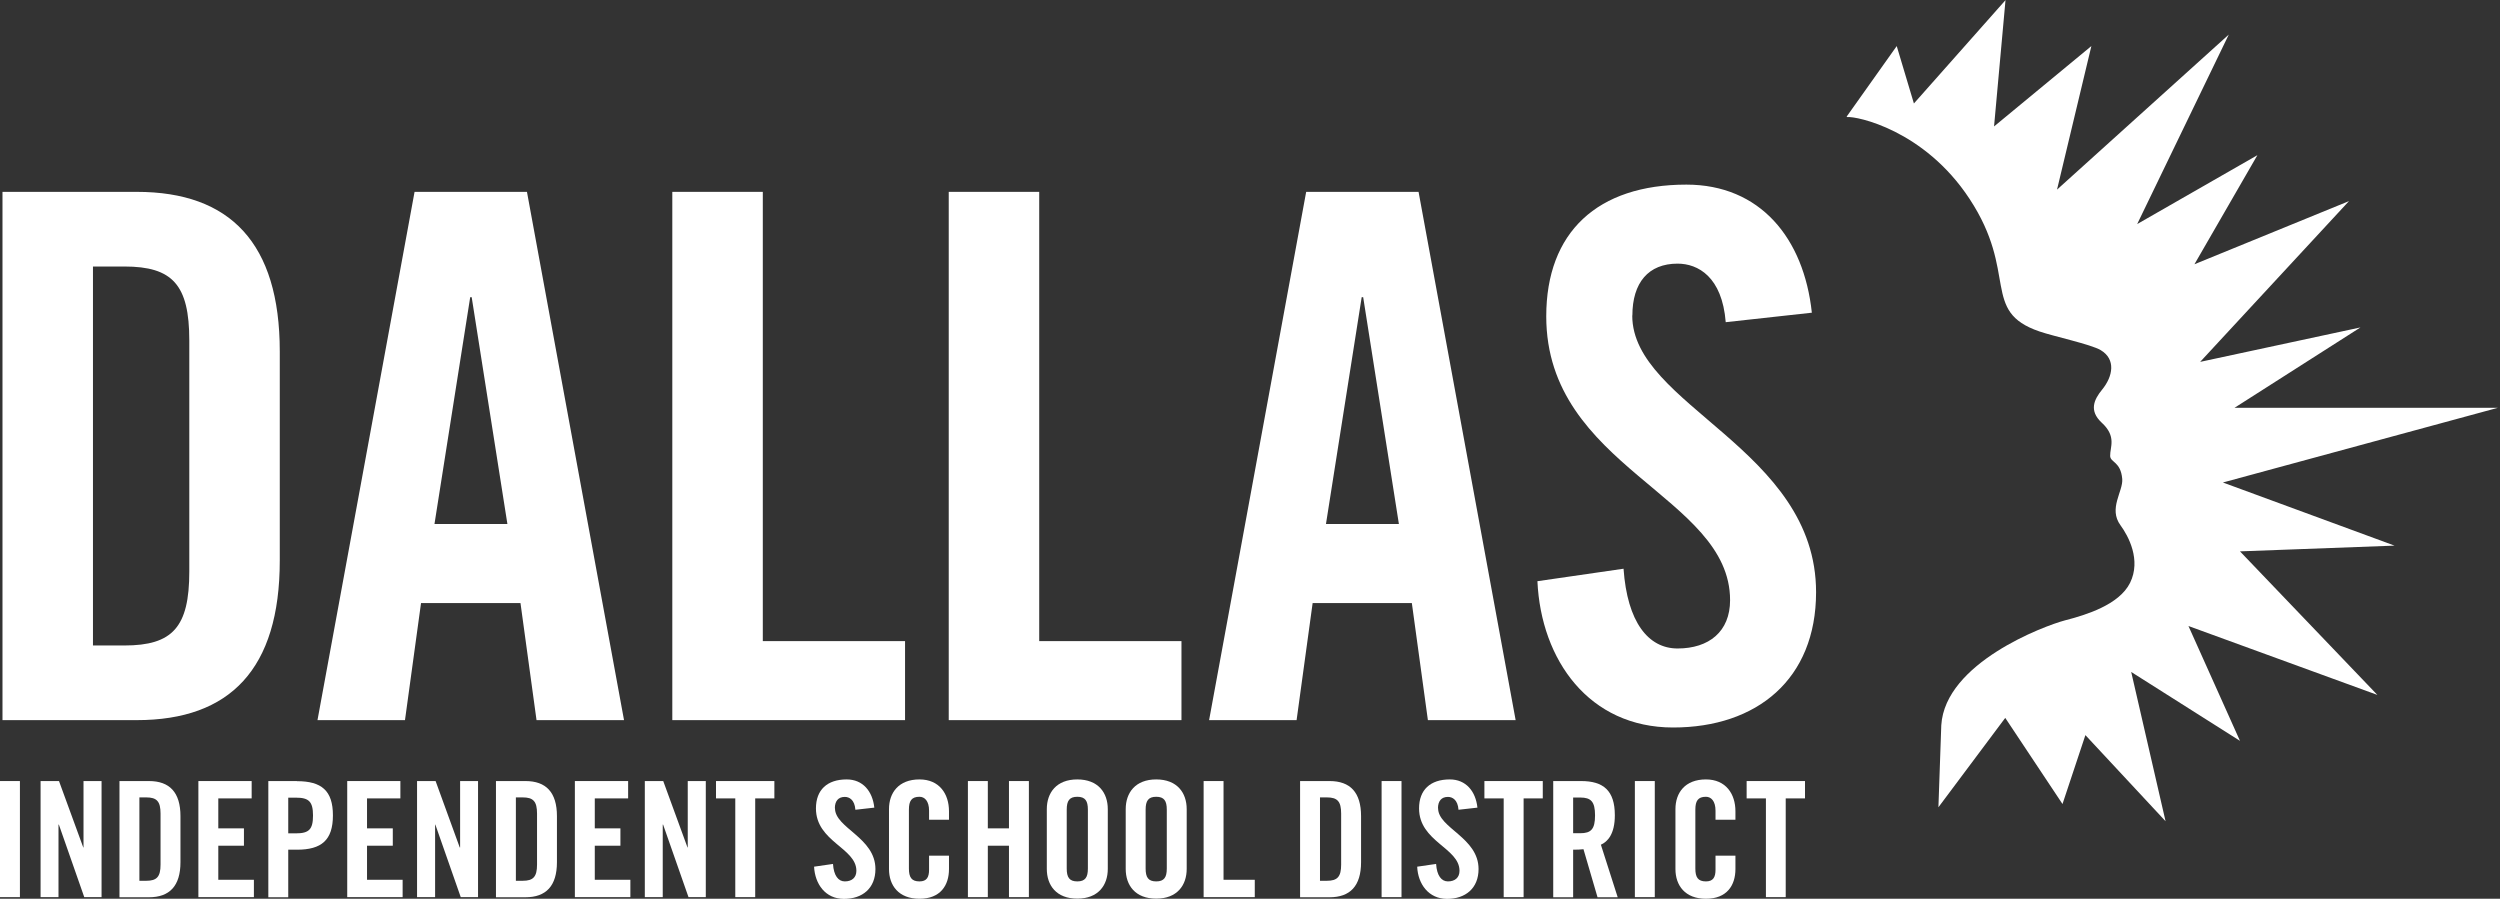
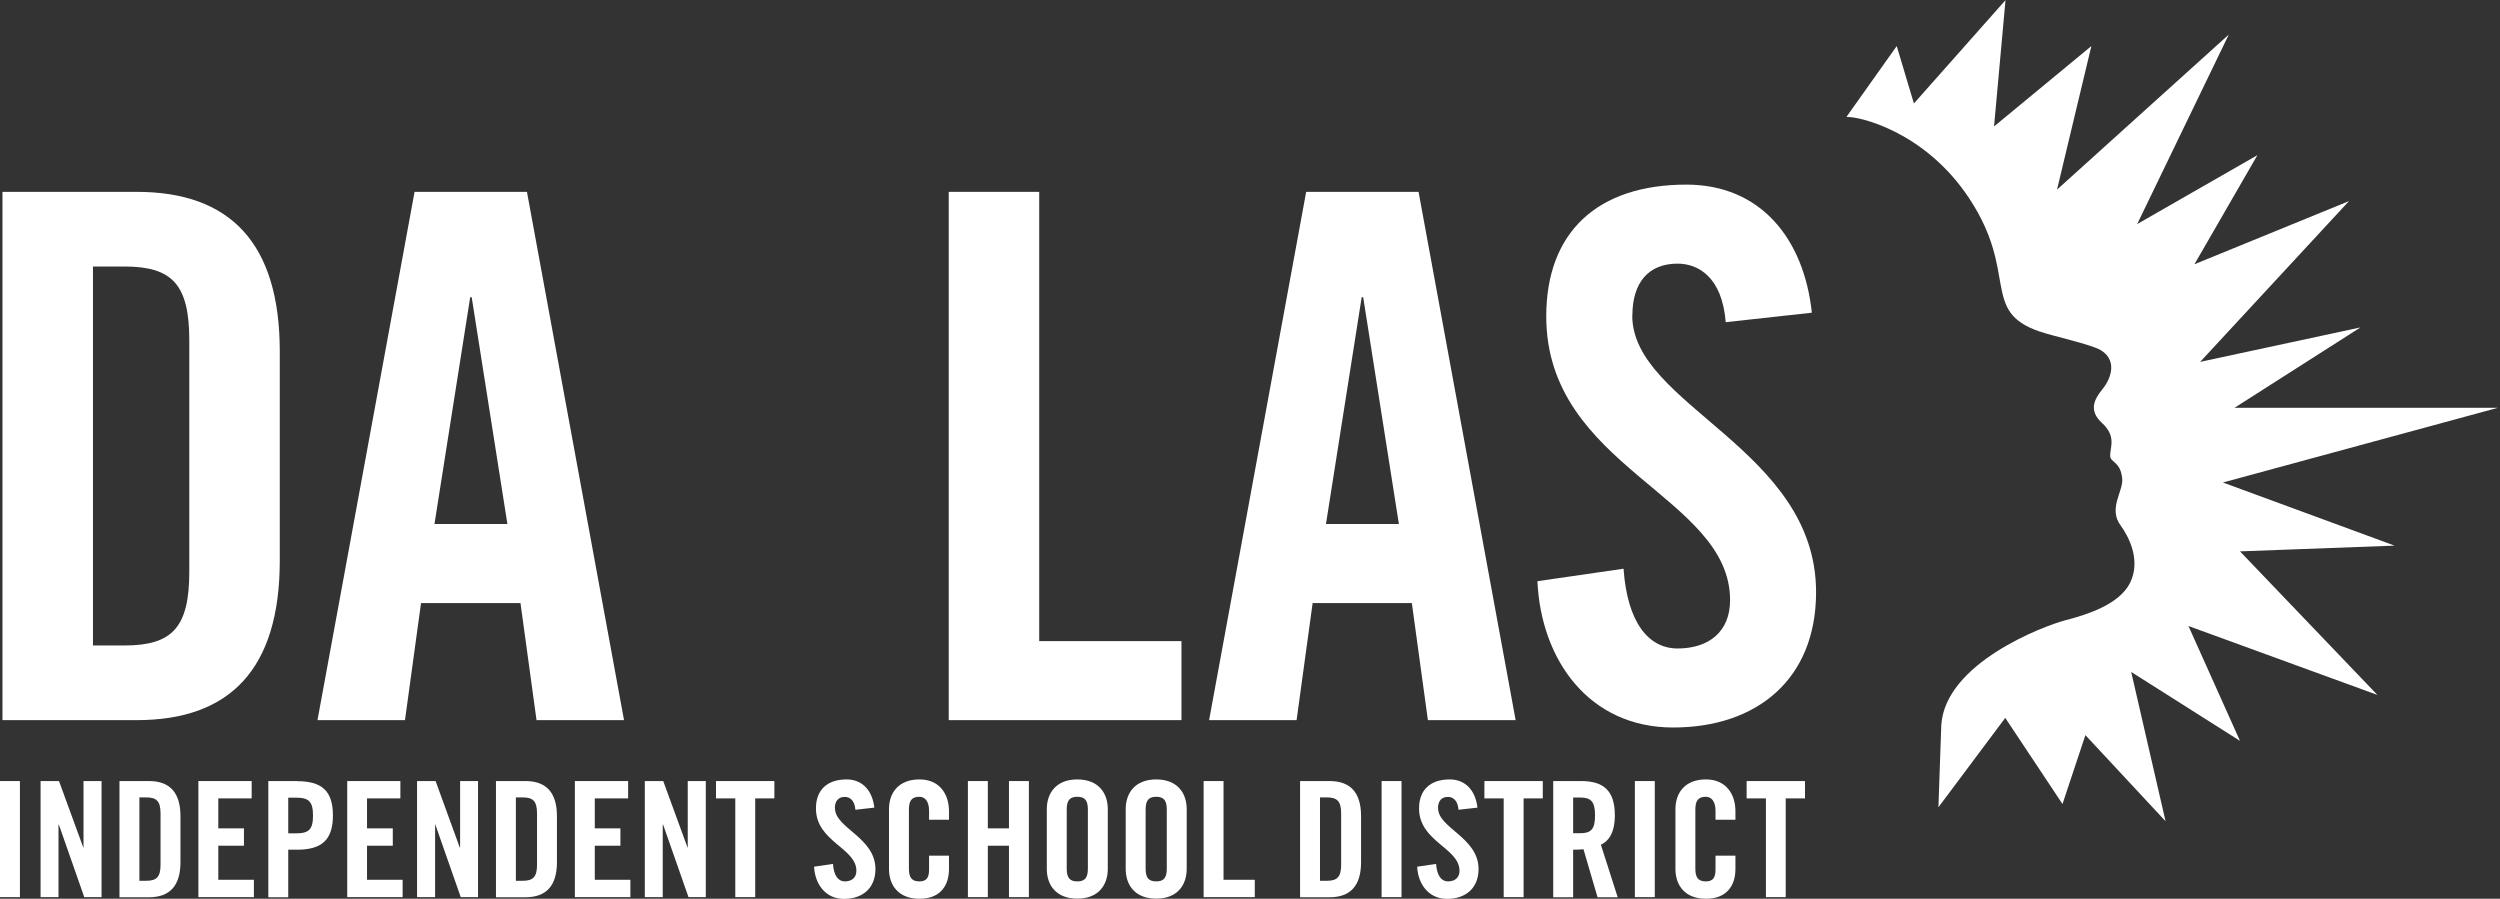
<svg xmlns="http://www.w3.org/2000/svg" width="242" height="87" viewBox="0 0 242 87" fill="none">
  <rect x="0" y="0" width="242" height="87" fill="#333333" stroke="none" />
  <g id="logo" clip-path="url(#clip0_18542_176)">
    <path id="Vector" d="M27.082 54.266V34.014C27.082 23.526 22.276 18.572 13.24 18.572H0.241V69.709H13.24C22.276 69.709 27.082 64.754 27.082 54.266ZM8.999 62.483V25.798H12.035C16.698 25.798 18.324 27.562 18.324 32.951V55.33C18.324 60.719 16.698 62.483 12.035 62.483H8.999Z" fill="white" />
    <path id="Vector_2" d="M50.382 58.374L51.936 69.709H60.406L51.009 18.572H40.13L30.733 69.709H39.202L40.756 58.374H50.358H50.382ZM45.515 28.77H45.66L49.117 50.726H42.057L45.515 28.77Z" fill="white" />
-     <path id="Vector_3" d="M87.609 62.06H73.839V18.572H65.08V69.709H87.609V62.06Z" fill="white" />
    <path id="Vector_4" d="M114.366 62.06H100.596V18.572H91.838V69.709H114.366V62.06Z" fill="white" />
    <path id="Vector_5" d="M146.714 69.709L137.317 18.572H126.438L117.041 69.709H125.51L127.064 58.374H136.666L138.22 69.709H146.69H146.714ZM128.353 50.726L131.811 28.77H131.956L135.413 50.726H128.353Z" fill="white" />
    <path id="Vector_6" d="M158.014 30.547C158.014 27.357 159.568 25.52 162.388 25.52C164.363 25.52 166.701 26.789 167.05 31.187L175.387 30.269C174.616 23.043 170.375 17.871 163.243 17.871C154.629 17.871 149.677 22.475 149.677 30.619C149.677 45.276 167.472 47.971 167.472 58.097C167.472 61.142 165.423 62.773 162.388 62.773C159.556 62.773 157.52 60.223 157.159 55.052L148.822 56.26C149.172 63.909 153.834 70.422 161.954 70.422C170.074 70.422 175.796 65.745 175.796 57.323C175.796 43.44 158.002 39.259 158.002 30.547" fill="white" />
    <path id="Vector_7" d="M1.928 75.606H0V86.843H1.928V75.606Z" fill="white" />
    <path id="Vector_8" d="M8.084 82.034H8.06L5.711 75.606H3.928V86.843H5.662V79.823H5.699L8.156 86.843H9.831V75.606H8.084V82.034Z" fill="white" />
    <path id="Vector_9" d="M14.421 75.606H11.565V86.855H14.421C16.409 86.855 17.469 85.768 17.469 83.46V79.001C17.469 76.693 16.409 75.606 14.421 75.606ZM15.541 83.689C15.541 84.873 15.18 85.26 14.156 85.26H13.493V77.188H14.156C15.18 77.188 15.541 77.575 15.541 78.759V83.677V83.689Z" fill="white" />
    <path id="Vector_10" d="M21.131 81.865H23.613V80.185H21.131V77.285H24.36V75.606H19.204V86.843H24.577V85.163H21.131V81.865Z" fill="white" />
    <path id="Vector_11" d="M28.733 75.606H25.974V86.855H27.902V82.251H28.745C31.119 82.251 32.227 81.333 32.227 78.928C32.227 76.524 31.119 75.618 28.745 75.618M28.649 80.668H27.902V77.213H28.649C29.902 77.213 30.299 77.599 30.299 78.941C30.299 80.282 29.914 80.668 28.649 80.668Z" fill="white" />
    <path id="Vector_12" d="M35.528 81.865H38.022V80.185H35.528V77.285H38.757V75.606H33.612V86.843H38.974V85.163H35.528V81.865Z" fill="white" />
    <path id="Vector_13" d="M44.539 82.034H44.503L42.166 75.606H40.371V86.843H42.118V79.823H42.142L44.6 86.843H46.274V75.606H44.539V82.034Z" fill="white" />
    <path id="Vector_14" d="M50.864 75.606H48.009V86.855H50.864C52.852 86.855 53.912 85.768 53.912 83.46V79.001C53.912 76.693 52.852 75.606 50.864 75.606ZM51.985 83.689C51.985 84.873 51.623 85.26 50.599 85.26H49.937V77.188H50.599C51.623 77.188 51.985 77.575 51.985 78.759V83.677V83.689Z" fill="white" />
    <path id="Vector_15" d="M57.575 81.865H60.056V80.185H57.575V77.285H60.803V75.606H55.647V86.843H61.02V85.163H57.575V81.865Z" fill="white" />
    <path id="Vector_16" d="M66.574 82.034H66.55L64.201 75.606H62.418V86.843H64.153V79.823H64.189L66.646 86.843H68.321V75.606H66.574V82.034Z" fill="white" />
    <path id="Vector_17" d="M69.309 77.285H71.176V86.843H73.104V77.285H74.959V75.606H69.309V77.285Z" fill="white" />
    <path id="Vector_18" d="M80.814 78.24C80.814 77.539 81.152 77.14 81.778 77.14C82.212 77.14 82.73 77.418 82.802 78.385L84.633 78.179C84.465 76.596 83.525 75.448 81.959 75.448C80.067 75.448 78.983 76.463 78.983 78.252C78.983 81.478 82.898 82.07 82.898 84.293C82.898 84.958 82.453 85.32 81.778 85.32C81.152 85.32 80.706 84.765 80.634 83.629L78.802 83.895C78.887 85.574 79.899 87.012 81.694 87.012C83.489 87.012 84.742 85.985 84.742 84.124C84.742 81.067 80.826 80.161 80.826 78.24" fill="white" />
    <path id="Vector_19" d="M89.007 75.448C86.983 75.448 86.055 76.741 86.055 78.324V84.124C86.055 85.707 86.983 87 89.007 87C91.031 87 91.862 85.707 91.862 84.124V82.831H89.934V84.185C89.934 84.922 89.705 85.32 89.007 85.32C88.236 85.32 87.983 84.922 87.983 84.076V78.373C87.983 77.527 88.236 77.128 89.007 77.128C89.501 77.128 89.934 77.527 89.934 78.481V79.351H91.862V78.53C91.862 76.85 90.934 75.448 89.007 75.448Z" fill="white" />
    <path id="Vector_20" d="M97.668 80.185H95.621V75.606H93.693V86.843H95.621V81.865H97.668V86.843H99.596V75.606H97.668V80.185Z" fill="white" />
    <path id="Vector_21" d="M104.283 75.448C102.259 75.448 101.331 76.741 101.331 78.324V84.112C101.331 85.707 102.259 86.988 104.283 86.988C106.307 86.988 107.234 85.695 107.234 84.112V78.324C107.234 76.741 106.307 75.448 104.283 75.448ZM105.307 84.076C105.307 84.922 105.054 85.32 104.283 85.32C103.512 85.32 103.259 84.922 103.259 84.076V78.373C103.259 77.527 103.512 77.128 104.283 77.128C105.054 77.128 105.307 77.527 105.307 78.373V84.076Z" fill="white" />
    <path id="Vector_22" d="M111.921 75.448C109.897 75.448 108.969 76.741 108.969 78.324V84.112C108.969 85.707 109.897 86.988 111.921 86.988C113.945 86.988 114.872 85.695 114.872 84.112V78.324C114.872 76.741 113.945 75.448 111.921 75.448ZM112.945 84.076C112.945 84.922 112.692 85.32 111.921 85.32C111.15 85.32 110.897 84.922 110.897 84.076V78.373C110.897 77.527 111.15 77.128 111.921 77.128C112.692 77.128 112.945 77.527 112.945 78.373V84.076Z" fill="white" />
    <path id="Vector_23" d="M118.438 75.606H116.511V86.843H121.462V85.163H118.438V75.606Z" fill="white" />
    <path id="Vector_24" d="M128.703 75.606H125.848V86.855H128.703C130.691 86.855 131.751 85.768 131.751 83.46V79.001C131.751 76.693 130.691 75.606 128.703 75.606ZM129.823 83.689C129.823 84.873 129.462 85.26 128.438 85.26H127.775V77.188H128.438C129.462 77.188 129.823 77.575 129.823 78.759V83.677V83.689Z" fill="white" />
    <path id="Vector_25" d="M135.666 75.606H133.739V86.843H135.666V75.606Z" fill="white" />
    <path id="Vector_26" d="M139.196 78.24C139.196 77.539 139.533 77.14 140.16 77.14C140.594 77.14 141.112 77.418 141.184 78.385L143.015 78.179C142.847 76.596 141.907 75.448 140.341 75.448C138.449 75.448 137.365 76.463 137.365 78.252C137.365 81.478 141.28 82.07 141.28 84.293C141.28 84.958 140.835 85.32 140.16 85.32C139.533 85.32 139.088 84.765 139.015 83.629L137.184 83.895C137.257 85.574 138.293 87.012 140.076 87.012C141.859 87.012 143.124 85.985 143.124 84.124C143.124 81.067 139.208 80.161 139.208 78.24" fill="white" />
    <path id="Vector_27" d="M143.69 77.285H145.557V86.843H147.485V77.285H149.34V75.606H143.69V77.285Z" fill="white" />
    <path id="Vector_28" d="M156.316 78.916C156.316 76.524 155.207 75.606 153.051 75.606H150.352V86.855H152.28V82.251C152.617 82.251 153.027 82.239 153.28 82.203L154.641 86.855H156.593L154.966 81.768C155.617 81.478 156.316 80.741 156.316 78.928M152.966 80.656H152.28V77.201H152.966C154.002 77.201 154.4 77.587 154.4 78.928C154.4 80.27 154.014 80.656 152.966 80.656Z" fill="white" />
    <path id="Vector_29" d="M160.183 75.606H158.255V86.843H160.183V75.606Z" fill="white" />
    <path id="Vector_30" d="M165.134 75.448C163.11 75.448 162.183 76.741 162.183 78.324V84.124C162.183 85.707 163.11 87 165.134 87C167.158 87 167.99 85.707 167.99 84.124V82.831H166.062V84.185C166.062 84.922 165.833 85.32 165.134 85.32C164.363 85.32 164.11 84.922 164.11 84.076V78.373C164.11 77.527 164.363 77.128 165.134 77.128C165.628 77.128 166.062 77.527 166.062 78.481V79.351H167.99V78.53C167.99 76.85 167.062 75.448 165.134 75.448Z" fill="white" />
    <path id="Vector_31" d="M169.074 77.285H170.941V86.843H172.857V77.285H174.724V75.606H169.074V77.285Z" fill="white" />
    <path id="Vector_32" d="M215.191 46.702L241.792 39.476H216.3L228.492 31.695L212.975 35.03L227.383 19.466L212.421 25.58L218.517 15.02L206.879 21.69L215.746 3.347L199.12 18.355L202.445 4.459L193.024 12.24L194.133 0.012L185.266 10.017L183.603 4.459L178.748 11.298C178.748 11.298 178.808 11.322 178.832 11.334C179.688 11.238 186.253 12.555 190.651 19.249C195.397 26.462 191.723 30.136 197.409 32.081C198.807 32.565 202.397 33.326 203.349 33.894C204.831 34.776 204.542 36.431 203.469 37.736C202.71 38.667 202.192 39.742 203.433 40.902C204.915 42.255 204.24 43.282 204.264 44.14C204.289 44.781 205.288 44.672 205.433 46.364C205.529 47.572 204.072 49.227 205.264 50.847C206.035 51.898 207.276 54.206 206.192 56.417C205.132 58.556 201.891 59.535 199.879 60.054C197.879 60.586 188.29 64.162 187.916 70.204L187.639 78.143L194.108 69.491L199.65 77.829L201.867 71.159L209.626 79.496L206.3 65.045L216.83 71.715L211.842 60.598L230.13 67.268L216.83 53.372L231.793 52.816L215.167 46.702H215.191Z" fill="white" />
  </g>
  <defs>
    <clipPath id="clip0_18542_176">
      <rect width="241.792" height="87" fill="white" />
    </clipPath>
  </defs>
</svg>